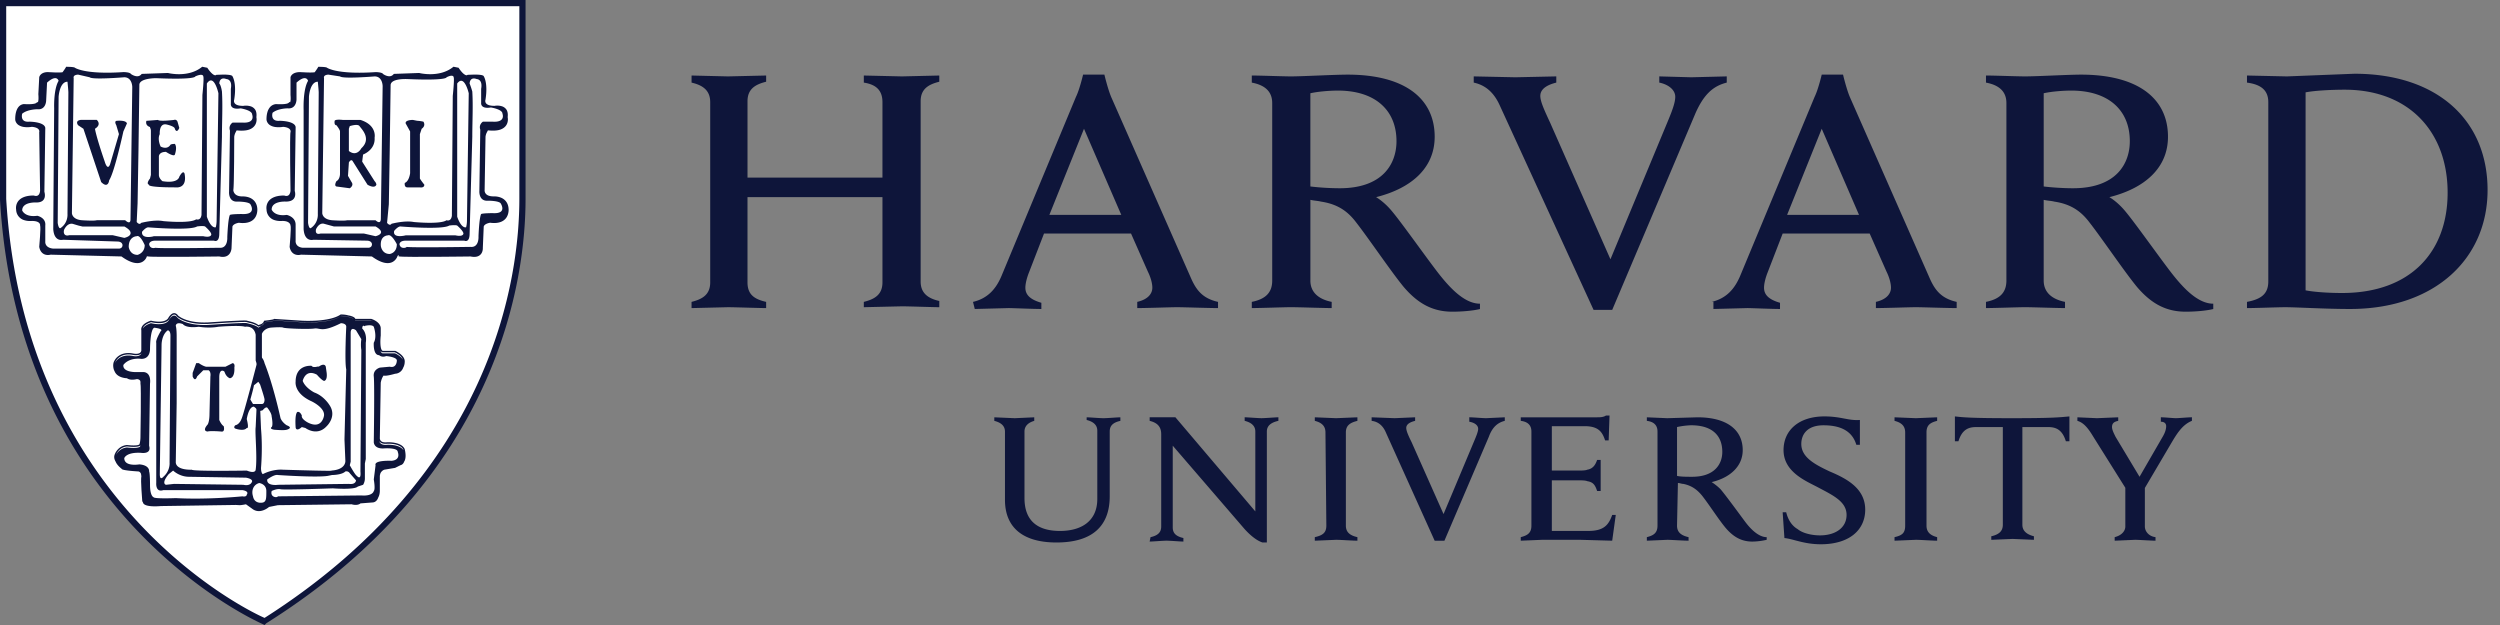
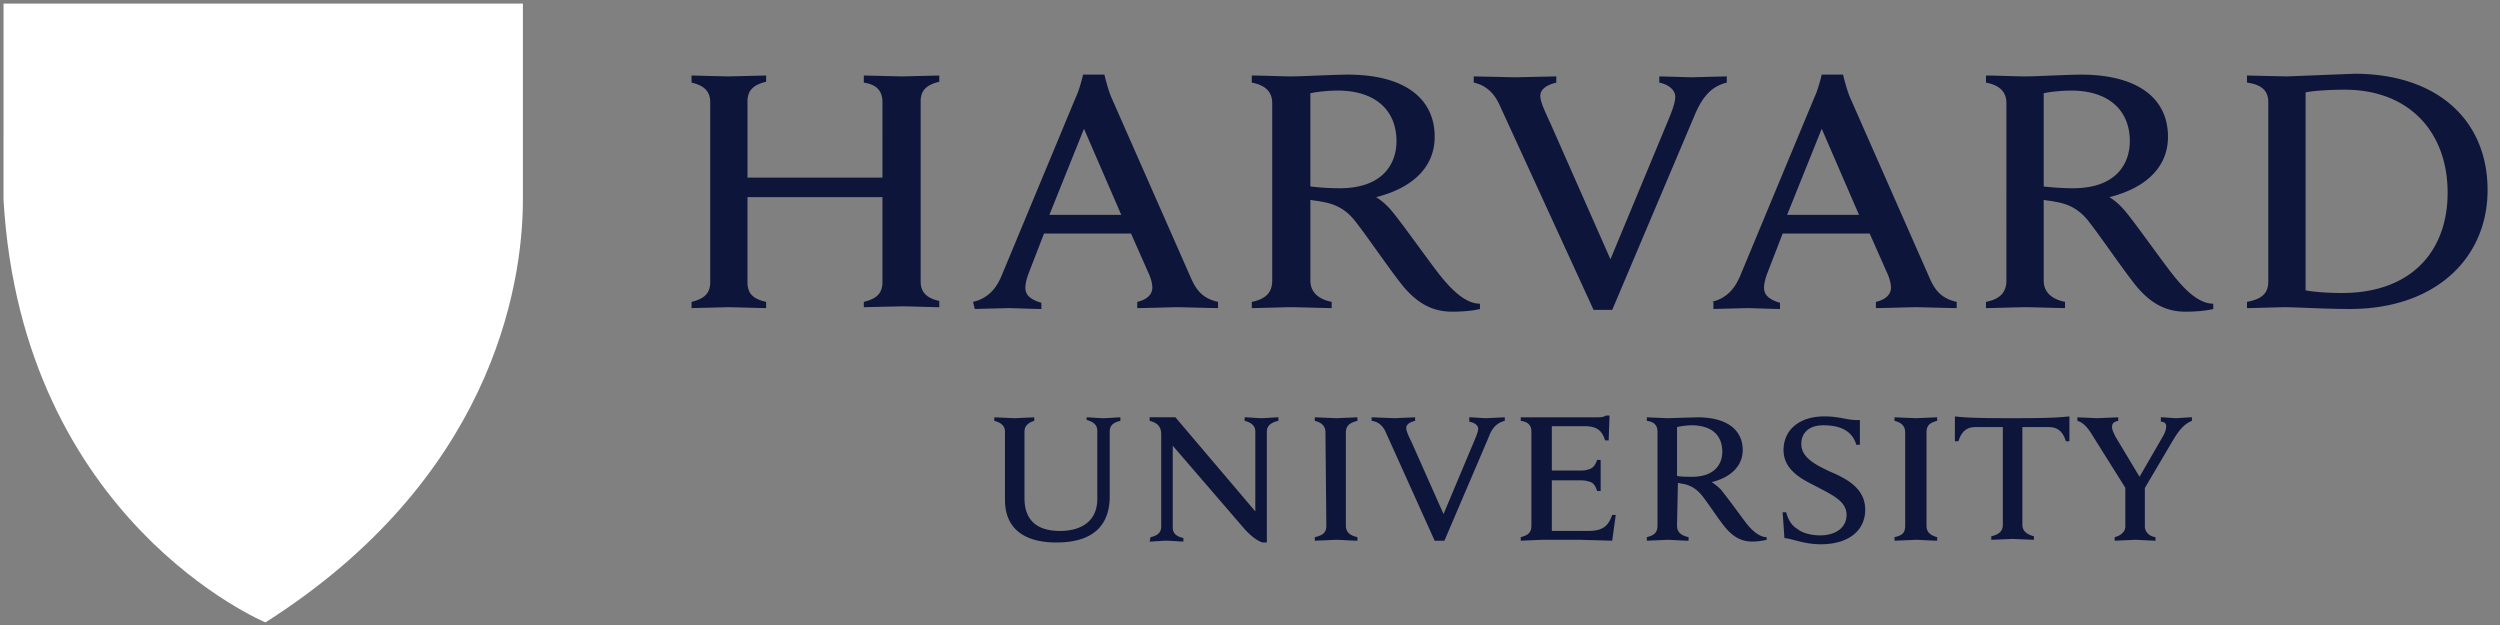
<svg xmlns="http://www.w3.org/2000/svg" width="180" height="45" fill="none">
  <rect width="100%" height="100%" fill="#808080" stroke="none" />
  <path d="M72.357 31.069c0-.383-.256-.639-.767-.767v-.256l1.47.064 1.406-.064v.256c-.447.128-.703.384-.703.767v4.794c0 1.534.831 2.365 2.557 2.365 1.534 0 2.685-.703 2.685-2.301v-4.922c0-.383-.256-.639-.767-.767v-.192c.192 0 .959.064 1.214.064s1.023-.064 1.215-.064v.256c-.575.128-.767.384-.767.767v4.666c0 2.109-1.215 3.324-3.835 3.324-2.429 0-3.707-1.087-3.707-3.068v-4.922zm10.483 7.606c.575-.128.767-.383.767-.767v-6.648c0-.575-.32-.831-.831-.959v-.256h1.854l5.753 6.775v-5.753c0-.384-.256-.639-.767-.767v-.256c.192 0 .959.064 1.214.064s1.023-.064 1.215-.064v.256c-.575.128-.831.384-.831.767v7.99h-.32c-.192-.064-.639-.256-1.278-.959l-5.178-6.009v5.881c0 .384.192.639.767.767v.256c-.192 0-.959-.064-1.215-.064s-1.023.064-1.215.064l.064-.319zm45.511-1.79h.255c.128.511.384.959.831 1.215.384.32 1.087.447 1.598.447 1.151 0 1.918-.575 1.918-1.47 0-.959-.959-1.406-2.046-1.982-.831-.447-2.492-1.087-2.492-2.685 0-1.47 1.15-2.429 2.94-2.429 1.214 0 1.726.32 2.557.256v1.79h-.256c-.32-1.087-1.278-1.406-2.365-1.406-1.215 0-1.598.703-1.598 1.342 0 .959.959 1.47 2.045 1.982 1.215.511 2.557 1.215 2.557 2.749 0 1.47-1.15 2.493-3.196 2.493-1.214 0-1.981-.384-2.621-.448l-.127-1.854zm24.737-1.662l-2.365-3.771c-.384-.639-.703-1.023-1.151-1.151v-.256l1.406.064 1.534-.064v.256c-.319.064-.447.192-.447.447 0 .192.128.447.256.703l1.726 2.876 1.662-2.876c.191-.32.255-.575.255-.767s-.128-.32-.383-.32v-.32c.255 0 .895.064 1.086.064s.895-.064 1.151-.064v.256c-.639.256-1.023.831-1.406 1.47l-2.11 3.58m.128-.447v3.004c0 .32.256.703.767.767v.256c-.256 0-1.214-.064-1.47-.064l-1.47.064v-.256c.511-.128.767-.447.767-.767v-2.876m-43.529-4.986h5.498c.191 0 .447 0 .639-.128h.255l-.063 1.79h-.256c-.192-.575-.448-1.023-1.47-1.023h-2.365v3.196h1.853c.256 0 .576 0 .703-.064.384-.064.576-.32.704-.703h.255v2.237h-.255c-.128-.383-.256-.639-.704-.703-.127-.064-.447-.064-.703-.064h-1.853v3.644h2.62c1.151 0 1.471-.447 1.726-1.151h.256l-.256 1.854-2.301-.064h-2.748l-1.535.064v-.256c.512-.128.767-.32.767-.831v-6.775c0-.447-.255-.703-.767-.767v-.256zm-14.062 1.087c0-.448-.256-.703-.767-.831v-.256l1.534.064 1.534-.064v.256c-.511.128-.831.32-.831.831v6.711c0 .447.256.703.831.831v.256c-.32 0-1.215-.064-1.534-.064l-1.534.064v-.256c.575-.128.831-.32.831-.831l-.064-6.711zm41.74 0c0-.448-.255-.703-.767-.831v-.256l1.534.064 1.535-.064v.256c-.512.128-.767.32-.767.831v6.711c0 .447.255.703.767.831v.256c-.32 0-1.215-.064-1.535-.064l-1.534.064v-.256c.576-.128.767-.32.767-.831v-6.711zm7.671-1.023c-3.005 0-3.516-.064-4.091-.128v1.79h.255c.256-.831.704-1.023 1.279-1.023h1.917v7.031c0 .447-.255.703-.831.831v.256l1.535-.064 1.534.064v-.256c-.512-.128-.831-.383-.831-.831v-7.031h1.853c.576 0 1.023.192 1.279 1.023h.255v-1.79c-.703.064-1.15.128-4.154.128zm-24.098 7.734c0 .447.256.703.831.831v.256c-.32 0-1.279-.064-1.534-.064l-1.47.064v-.256c.511-.128.767-.32.767-.831v-6.775c0-.447-.256-.703-.767-.767v-.256l1.47.064 2.173-.064c2.109 0 3.26.895 3.26 2.365 0 1.151-.895 1.981-2.237 2.301 0 0 .319.192.639.511.384.447 1.406 1.854 1.79 2.365s.959 1.087 1.534 1.087v.192a4.97 4.97 0 0 1-1.023.128c-.703 0-1.278-.256-1.854-.895-.511-.575-1.278-1.79-1.789-2.429-.32-.384-.703-.703-1.343-.831-.127 0-.255-.064-.383-.064l-.064 3.068zm0-3.58c.256.064.703.064 1.086.064 1.662 0 2.174-.959 2.174-1.79 0-1.215-.767-1.918-2.237-1.918a5.58 5.58 0 0 0-1.023.128v3.516zM99.78 31.132c-.192-.447-.511-.767-1.023-.831v-.256l1.662.064 1.47-.064v.256c-.255.064-.639.192-.639.511 0 .192.128.511.384 1.023l2.301 5.178 2.173-5.178c.192-.447.32-.767.32-.959 0-.256-.256-.447-.639-.511v-.32c.255 0 .958.064 1.214.064l1.342-.064v.256c-.511.128-.894.447-1.15 1.151l-3.196 7.479h-.703l-3.516-7.798zm8.182-23.587c-.384-.831-.959-1.406-1.854-1.598V5.5l3.004.064 2.941-.064v.447c-.512.128-1.151.384-1.151.959 0 .384.256.959.703 1.918l4.347 9.844 4.091-9.844c.32-.767.575-1.406.575-1.854 0-.511-.511-.895-1.15-1.023V5.5l2.301.064 2.557-.064v.447c-1.023.256-1.662.895-2.238 2.173l-6.008 14.19h-1.343l-6.775-14.766zm-58.169 14.19c.767-.192 1.342-.511 1.342-1.406V7.354c0-.831-.511-1.214-1.342-1.406v-.511l2.621.064 2.749-.064v.447c-.767.192-1.342.511-1.342 1.406v5.497h9.716V7.354c0-.895-.511-1.278-1.342-1.406v-.511l2.749.064 2.685-.064v.447c-.767.192-1.342.511-1.342 1.406v12.976c0 .831.511 1.215 1.342 1.406v.447c-.383 0-2.237-.064-2.685-.064l-2.749.064v-.383c.767-.192 1.342-.511 1.342-1.406v-6.136H53.82v6.136c0 .895.511 1.214 1.342 1.406v.447c-.384 0-2.301-.064-2.749-.064l-2.621.064v-.447zm111.99 0c1.022-.192 1.534-.575 1.534-1.47V7.354c0-.895-.576-1.278-1.534-1.406v-.511l2.876.064 4.858-.192c5.945 0 9.588 3.324 9.588 8.373 0 4.922-3.771 8.565-9.907 8.565-1.79 0-3.836-.128-4.667-.128-.511 0-2.173.064-2.748.064v-.447zm4.219-.831c.639.128 1.725.192 2.62.192 4.986 0 7.607-3.004 7.607-7.223 0-4.347-2.749-7.415-7.415-7.415-.959 0-2.173.064-2.812.192v14.254zm-71.655-.703c0 .831.575 1.342 1.534 1.534v.447c-.575 0-2.365-.064-2.94-.064-.447 0-2.237.064-2.812.064v-.447c.959-.192 1.47-.639 1.47-1.534V7.418c0-.767-.447-1.278-1.47-1.47v-.511c.575 0 2.301.064 2.813.064.831 0 3.132-.128 4.091-.128 4.027 0 6.264 1.662 6.264 4.475 0 2.237-1.661 3.707-4.218 4.347 0 0 .575.32 1.15 1.023.703.831 2.685 3.643 3.452 4.602s1.79 2.046 2.876 2.046v.384c-.511.128-1.342.192-1.981.192-1.342 0-2.429-.511-3.516-1.79-.895-1.087-2.493-3.452-3.388-4.602-.575-.767-1.278-1.342-2.557-1.534-.256-.064-.511-.064-.767-.128v5.817zm0-6.775a18.65 18.65 0 0 0 2.109.128c3.132 0 4.091-1.79 4.091-3.388 0-2.237-1.534-3.644-4.219-3.644-.575 0-1.406.064-1.982.192v6.712zm52.799 6.775c0 .831.575 1.342 1.534 1.534v.447c-.575 0-2.365-.064-2.876-.064-.448 0-2.237.064-2.813.064v-.447c.959-.192 1.47-.639 1.47-1.534V7.418c0-.767-.447-1.278-1.47-1.47v-.511c.576 0 2.301.064 2.813.064.831 0 3.132-.128 4.027-.128 4.027 0 6.264 1.662 6.264 4.475 0 2.237-1.662 3.707-4.219 4.347 0 0 .576.32 1.151 1.023.703.831 2.685 3.643 3.452 4.602s1.789 2.046 2.876 2.046v.384c-.511.128-1.342.192-1.981.192-1.343 0-2.429-.511-3.516-1.79-.895-1.087-2.493-3.452-3.388-4.602-.575-.767-1.278-1.342-2.557-1.534-.255-.064-.511-.064-.767-.128v5.817zm0-6.775c.512.064 1.342.128 2.109.128 3.133 0 4.091-1.79 4.091-3.388 0-2.237-1.534-3.644-4.218-3.644-.576 0-1.407.064-1.982.192v6.712zm-77.089 8.31c1.087-.256 1.662-.959 2.045-1.854l5.369-12.912c.256-.511.511-1.598.511-1.598h1.534s.256 1.087.511 1.662l5.689 12.912c.384.895.831 1.534 1.981 1.79v.447c-.639 0-2.493-.064-2.94-.064s-2.237.064-2.876.064v-.447c.831-.192 1.087-.639 1.087-1.023 0-.32-.128-.767-.32-1.151l-1.215-2.749h-6.264l-1.087 2.813c-.128.32-.256.767-.256 1.087 0 .447.256.831 1.151 1.087v.447c-.575 0-2.046-.064-2.365-.064l-2.429.064-.128-.511zm10.675-6.264l-2.685-6.2-2.493 6.2h5.178zm42.506 6.264c1.087-.256 1.662-.959 2.046-1.854l5.369-12.912c.256-.511.511-1.598.511-1.598h1.534s.256 1.087.512 1.662l5.689 12.912c.383.895.831 1.534 1.981 1.79v.447c-.639 0-2.492-.064-2.94-.064s-2.237.064-2.876.064v-.447c.831-.192 1.086-.639 1.086-1.023 0-.32-.128-.767-.319-1.151l-1.215-2.749h-6.264l-1.087 2.813c-.128.32-.255.767-.255 1.087 0 .447.255.831 1.15 1.087v.447c-.575 0-2.045-.064-2.365-.064l-2.429.064v-.511h-.128zm10.611-6.264l-2.685-6.2-2.493 6.2h5.178z" fill="#0e153a" />
  <path d="M.255.26h37.393v14.126c0 6.456-2.429 20.199-18.537 30.426 0 0-17.514-7.287-18.857-30.426L.255.26z" fill="#fff" />
-   <path d="M12.553 22.546c-.094-.004-.175.043-.241.1-.128.111-.204.264-.209.272-.143.2-.443.25-.715.242s-.507-.07-.507-.07l-.015-.004-.015.005c-.392.131-.566.297-.638.441a.41.41 0 0 0-.045.183c0 .037.005.053.007.064v1.465c-.014.081-.052.13-.104.165a.43.43 0 0 1-.194.061c-.141.015-.278-.015-.278-.015h-.001c-.491-.098-.829.017-1.039.16s-.289.304-.292.31c-.21.285-.071.684-.071.684v.003c.014.036.029.071.047.102.194.519.898.518.898.518.256.192.703.064.703.064.131 0 .208.055.255.124.023.094.013.189.013.189l-.001.011.002.01a1.91 1.91 0 0 1 .018.227l.008.467-.002 1.306-.024 1.822c0 .313-.061.496-.061.496l-.003.008v.009c0 .016-.005.024-.022.037a.25.25 0 0 1-.089.04c-.081.022-.198.03-.316.03-.235 0-.473-.031-.473-.031l-.006-.001-.006.001c-.666.066-.872.664-.874.67v.001c-.053.124-.048.25-.012.363a.8.8 0 0 0 .074.162c.119.29.436.517.436.517 0 .128 1.215.191 1.215.191.074.018.124.07.161.132l.011.034a.95.95 0 0 1 .03.217.64.64 0 0 0-.015.127l-.003.225.025.587.056.791.001.003v.002c.007.041.027.076.051.107.065.395 1.28.267 1.28.267l5.407-.08.281.016c.128 0 .448-.064.448-.064l.447.32a.77.77 0 0 0 .537.169.8.8 0 0 0 .101-.013c.328-.059.577-.285.577-.285l.639-.127 5.306-.064c.448.128.639-.065.639-.065l.83-.064a.51.51 0 0 0 .09-.008c.203-.037.308-.2.362-.358l.045-.095c.068-.186.066-.369.066-.369v-1.081a.93.93 0 0 1 .052-.212c.116-.205.28-.241.28-.241l.767-.129.384-.191c.148-.037.225-.14.27-.265.011-.018.024-.035.032-.054.053-.113.069-.244.069-.368 0-.249-.066-.478-.066-.478l-.001-.005-.001-.005c-.14-.28-.463-.394-.742-.443s-.524-.033-.524-.033h-.001c-.308.031-.424-.057-.477-.144s-.041-.18-.041-.18v-.004l.065-3.961a1.5 1.5 0 0 1 .111-.363c.05-.096.092-.154.092-.154.192.064.83-.129.83-.129a.65.65 0 0 0 .587-.448c.006-.011.015-.022.02-.033.084-.177.084-.34.084-.344.034-.251-.14-.458-.313-.598s-.356-.222-.356-.222l-.01-.005h-.898c-.025-.005-.045-.018-.066-.046s-.042-.071-.057-.122c-.031-.103-.045-.242-.049-.38-.008-.275.024-.543.024-.543l.001-.004v-.514c0-.249-.178-.423-.345-.532s-.332-.157-.332-.157l-.008-.002h-1.14c-.026-.043-.054-.085-.097-.112a.82.82 0 0 0-.185-.085c-.125-.042-.241-.057-.241-.057-.208-.066-.518-.065-.518-.065h-.016l-.014.009c-.398.276-1.096.391-1.692.431s-1.087.009-1.087.009l-2.005-.13-.017.016c.006-.006-.007.005-.027.011a.85.85 0 0 1-.084.023l-.235.04-.326.04-.032.002-.011.032c-.055.165-.222.222-.222.222l-.176.06c-.117-.099-.299-.175-.472-.227l-.341-.087c-.01-.005-.016-.006-.021-.008l-.034-.005-.101-.004a8.8 8.8 0 0 0-.33.006l-.965.046-1.382.089c-.793.032-1.328-.095-1.664-.228s-.469-.267-.469-.267c-.084-.115-.178-.171-.27-.175zm-.004.105c.056.002.121.034.195.137l.001.002.003.004s.155.152.506.291.901.268 1.707.236h.004l1.381-.089.963-.046.326-.006.092.004.021.005.015.004a3.86 3.86 0 0 0 .34.086c.181.055.386.139.466.218l.022.023.222-.074s.136-.08.228-.218c-.071.173-.246.232-.246.232l-.191.129c-.192-.192-.831-.32-.831-.32-.064-.064-2.813.127-2.813.127-1.598.064-2.174-.511-2.174-.511-.32-.448-.639.191-.639.191-.32.447-1.278.192-1.278.192-.354.118-.512.262-.585.385.005-.022.013-.047.026-.074.056-.111.205-.26.571-.384.021.005.234.062.508.07.287.008.626-.038.803-.286l.003-.002.002-.004s.078-.154.186-.248c.054-.047.113-.076.168-.074zm12.013.096c.023 0 .312.004.481.06l.005.001.004.001s.109.015.224.054a.74.74 0 0 1 .161.072c.007.005.011.01.017.015-.153-.095-.395-.13-.395-.13-.192-.064-.512-.064-.512-.064-.831.575-2.813.448-2.813.448l-1.981-.129c-.063.063-.681.126-.695.127.018-.013.164-.028.328-.051l.242-.041.094-.025c.015-.005.026-.014.039-.02l1.971.126s.499.033 1.102-.008c.596-.04 1.294-.146 1.728-.438zm1.001.318h1.149a2.06 2.06 0 0 1 .201.091c-.107-.053-.192-.08-.192-.08H25.57zm1.371.102l.079.041c.008.005.015.012.022.017l-.101-.059zm.456 2.074l.021.036a.22.22 0 0 0 .131.087l.005.001h.886a1.65 1.65 0 0 1 .325.205.78.78 0 0 1 .252.326c-.114-.184-.325-.325-.454-.398l-.11-.056h-.894c-.078-.016-.129-.094-.162-.201zm-17.192.195c-.161.304-.608.197-.608.197-.959-.192-1.278.448-1.278.448-.009.012-.014.024-.021.036a.43.43 0 0 1 .065-.134l.005-.008s.073-.147.262-.276.491-.236.958-.144a1.09 1.09 0 0 0 .312.016.53.53 0 0 0 .241-.077c.024-.016.045-.037.065-.06zm17.11 6.328c.077.118.246.218.568.186 0 0 .235-.015.499.031s.547.155.663.386l.01.044c-.3-.443-1.176-.386-1.176-.386-.418.042-.533-.134-.564-.261zm-17.2.301l-.006.024a.1.1 0 0 1-.041.08c-.026.021-.064.037-.109.049-.27.072-.809 0-.809 0a.98.98 0 0 0-.78.528s.178-.541.785-.603c.011.001.237.031.476.031.122 0 .244-.008.342-.034.049-.013.094-.031.129-.059.005-.004.009-.011.014-.016zm4.453-27.262l-.019.016c-.998.81-2.447.437-2.447.437l-.006-.001h-.006l-1.861.064-.02.004-.013.015c-.146.175-.324.172-.481.127a.94.94 0 0 1-.275-.134c-.029-.042-.075-.066-.125-.084a.91.91 0 0 0-.184-.04C9 5.19 8.886 5.19 8.886 5.19h-.003l-.001.001c-1.403.096-2.278.015-2.799-.087-.261-.051-.433-.109-.539-.152S5.4 4.881 5.4 4.881l.006.006c-.02-.02-.04-.028-.064-.035s-.051-.013-.081-.017c-.06-.009-.131-.015-.2-.019l-.267-.009h-.032l-.015.029c-.056.111-.228.344-.241.362-.008.002-.025.008-.056.011l-.136.009a7.54 7.54 0 0 1-.365-.002l-.493-.024-.002-.001h-.001c-.267 0-.427.086-.517.176s-.11.186-.11.186l-.001.004-.064 1.222v.004c.032.379-.007.533-.032.574-.013.021-.013.016-.014.016l-.044-.029-.03.044c-.017.025-.08.059-.171.079a1.84 1.84 0 0 1-.313.034c-.22.008-.426-.007-.426-.007l-.005-.001-.005.001c-.174.017-.304.102-.395.216s-.145.254-.179.391c-.066.273-.049.536-.049.536v.006a.56.56 0 0 0 .257.373.99.99 0 0 0 .412.132c.274.032.514-.014.528-.016h.001c.34.031.464.136.509.221s.02.159.02.159l-.002.007v.009l.032 2.206.031 2.006c-.015.137-.052.223-.095.276s-.092.076-.142.086c-.101.02-.201-.02-.201-.02l-.01-.005h-.01c-.715 0-1.044.25-1.181.507s-.085.509-.085.512a.81.81 0 0 0 .603.762c.276.084.541.05.541.05l-.006.001c.342 0 .482.09.542.17s.046.152.046.152l-.002.016.007.016c-.002-.004.007.033.01.081l.002.187-.025.519-.056.718v.006l.001.007c.067.367.279.518.471.562.177.04.323-.001.346-.007h.002l5.102.129c.728.531 1.199.546 1.481.401.27-.139.341-.387.35-.416l.089.014a3.15 3.15 0 0 0 .332.019l.619.009 1.71-.002 1.663-.015.794-.009h.004c.21.047.373.036.499-.012a.55.55 0 0 0 .272-.228c.113-.182.112-.382.112-.384v-.003l.064-1.523c.026-.1.135-.174.247-.218s.207-.058.215-.059c.71.094 1.058-.156 1.21-.436s.119-.578.119-.581v-.001c-.034-.465-.309-.695-.569-.795s-.509-.082-.509-.082l.004-.001c-.339 0-.494-.118-.573-.232s-.079-.224-.079-.225v-.001c.018-.111.028-.387.037-.76l.019-1.301.009-1.774a.89.89 0 0 1 .091-.306l.081-.156c.394.04.694.017.905-.059.22-.079.355-.207.433-.341.154-.265.085-.544.084-.551.029-.24-.007-.422-.091-.548a.61.61 0 0 0-.342-.24 1.19 1.19 0 0 0-.511-.026c-.437 0-.587-.121-.64-.227s-.014-.214-.014-.214l.001-.005.001-.005c.097-.613.065-1.035.007-1.306s-.145-.395-.145-.395l-.005-.007-.009-.006c-.065-.044-.159-.06-.273-.072a3.58 3.58 0 0 0-.371-.016l-.474.016-.016.001-.011.009c-.046.034-.095.03-.163-.004s-.145-.1-.215-.174c-.139-.147-.25-.32-.25-.32l-.012-.019-.367-.073zm18.09 0l-.019.016c-.997.81-2.447.437-2.447.437l-.006-.001h-.008l-1.796.064-.02.004-.012.015c-.145.175-.324.172-.481.127a.93.93 0 0 1-.273-.132c-.029-.043-.076-.067-.126-.085-.057-.02-.122-.032-.183-.04-.124-.017-.239-.017-.239-.017h-.003l-.001.001c-1.403.096-2.277.015-2.799-.087a2.92 2.92 0 0 1-.539-.152c-.106-.044-.144-.071-.144-.071l.006.006c-.02-.02-.041-.028-.065-.035a.59.59 0 0 0-.08-.017 2.33 2.33 0 0 0-.201-.019l-.266-.009h-.032l-.015.029c-.056.111-.23.347-.242.363a.34.34 0 0 1-.056.01l-.135.009a6.56 6.56 0 0 1-.365-.002l-.494-.024-.001-.001h-.001c-.297 0-.472.084-.57.174s-.121.189-.121.189v1.293c.032.347-.008.485-.031.517l-.059-.019-.03.044c-.017.025-.08.059-.171.079s-.205.03-.315.034c-.22.008-.426-.007-.426-.007l-.004-.001-.005.001a.64.64 0 0 0-.431.213.96.96 0 0 0-.198.392c-.075.274-.057.537-.057.537v.002l.001.004a.56.56 0 0 0 .257.373.98.98 0 0 0 .411.132c.274.032.515-.014.529-.016h.001c.34.031.463.136.508.221s.021.159.021.159l-.001.001v.002c-.012.048-.016.131-.02.265l-.009.514.003 1.439.025 2.006a.52.52 0 0 1-.096.276c-.043.053-.092.076-.142.086-.101.02-.2-.02-.2-.02l-.01-.005h-.011c-.715 0-1.044.249-1.181.507s-.085.509-.085.512a.81.81 0 0 0 .603.761c.276.084.542.05.542.05l-.006.001c.309 0 .449.09.518.172a.27.27 0 0 1 .069.159v.012l.005.011c-.002-.004.008.033.01.081l.001.187-.025.519-.055.718-.001.006.001.007c.067.367.281.518.472.562.177.04.323 0 .346-.006h.003l5.102.129c.728.531 1.198.546 1.479.401.272-.14.359-.405.367-.431l.001-.001c.023-.044.072-.065.096-.065l-.031.084.07.011c.057.009.169.014.332.019l.619.009 1.71-.002 1.662-.015.799-.009c.225.046.396.035.526-.014a.52.52 0 0 0 .271-.23c.106-.185.086-.391.086-.391l.001.008.064-1.526c.026-.1.133-.174.246-.218s.21-.056.216-.057c.71.094 1.057-.158 1.21-.437s.118-.577.117-.579v-.003c-.034-.465-.308-.695-.568-.795s-.511-.082-.511-.082l.005-.001c-.372 0-.524-.119-.594-.231s-.056-.221-.056-.221v-.006l.064-3.834v-.001a.89.89 0 0 1 .091-.306l.082-.156c.394.04.694.017.905-.059.22-.079.355-.207.433-.341.154-.265.085-.544.084-.551.029-.24-.008-.422-.092-.548a.61.61 0 0 0-.342-.24c-.249-.075-.497-.029-.511-.026-.437 0-.586-.121-.639-.227s-.014-.213-.014-.213l.002-.01c.097-.613.065-1.035.008-1.306s-.145-.395-.145-.395l-.006-.007-.008-.006c-.065-.044-.16-.06-.273-.072s-.246-.016-.371-.016l-.476.016-.015.001-.013.009c-.046.034-.094.03-.162-.004a.86.86 0 0 1-.216-.174c-.139-.147-.248-.32-.248-.32l-.012-.019-.367-.073zM19.048 45.002l-.128-.064C18.793 44.874 1.342 37.332 0 14.384V.002h37.84V14.32c0 5.625-1.79 19.943-18.665 30.554l-.127.128zM.447.448v13.871c1.278 21.733 17.131 29.531 18.601 30.17 16.555-10.547 18.345-24.609 18.345-30.17V.448H.447z" fill="#0e153a" />
-   <path d="M5.625 5.373s-.384 0-.32.256l-.127 9.715s0 .448.703.512c0 0 .894.064 1.086 0h2.046s.383.383.383-.065l.127-9.523s0-.704-.576-.704c0 0-2.3.192-2.492 0l-.831-.191zm8.873.015c-.084-.007-.22.016-.436.112 0 0 .065.256-2.812.129-.064 0-1.151-.001-1.215.447l-.064 4.73-.065 3.835-.064 1.342s.192.255.32.064c0 0 .959-.255 1.598-.127 0 0 1.918.191 2.366-.129 0 0 .319.128.383-.32l.064-8.629s.128-1.214.064-1.342c0 0 .001-.1-.14-.112zM3.96 5.627c-.125.004-.308.082-.572.322l-.064 1.278s0 .703-.639.639c0 0-.704 0-1.087.32 0 0-.191.638.512.574 0 0 1.087.001 1.151.448l-.065 4.602s.257.768-.574.768c0 0-1.024-.065-1.024.574 0 0 .193.512 1.087.384 0 0 .639.128.576.703v1.15s-.065.448.574.512h4.73s.256 0 .256-.256c0 0 0-.256-.383-.256l-3.899-.127s-.64.192-.704-.767l.064-8.569.001.004-.001-.034.001-.095c-.009-.319-.01-1.431.32-1.981 0 0-.05-.2-.259-.194zm12.104.024c-.274.024-.275.362-.275.362.128.128.191.576.191.576.064 1.023 0 2.173 0 3.26l-.191 6.968c0 .703-.383.511-.383.511h-4.22c-.447 0-.447.256-.447.256.064.384.447.256.447.256.383.064 4.603 0 4.603 0 .639.064.576-.768.576-.768.064-1.47.191-1.598.191-1.598.128-.064.832-.064.832-.064 1.151.064.639-.703.639-.703-.128-.192-.895-.192-.895-.192-.703.064-.639-.703-.639-.703l.064-4.411c-.128-.384.192-.574.192-.574h.703c.959.064.703-.576.703-.576 0-.32-.83-.448-.83-.448-.767.128-.704-.32-.704-.32V6.396c.128-.703-.32-.703-.32-.703-.096-.036-.173-.048-.236-.043zm-.903.142c-.082.011-.171.076-.267.22V15.6s.256.831.639.767c0 0 .064-.191.064-.511l.129-9.141s-.211-.97-.564-.922zm-10.302.091c-.575 0-.639 1.087-.639 1.087l-.065 9.076c.064.448.192.383.192.383.575-.383.512-1.022.512-1.022l.064-8.757c0-.128-.064-.768-.064-.768zm.266 10.224a.39.39 0 0 0-.09.015c-.128.037-.285.146-.418.412l-.002.005-.001.005s-.038.119-.009.236c.015.058.052.12.12.152s.152.032.266.001h3.121l.838.194.011-.002s.06-.014.134-.041.164-.067.23-.134c.033-.033.061-.074.072-.122s.005-.104-.02-.159c-.051-.109-.171-.219-.399-.35l-.012-.008H5.951l-.297-.07-.388-.116-.003-.001h-.001s-.055-.022-.137-.018zm9.497.169c-.18-.009-.431.027-.431.027-.511.32-3.516.064-3.516.064-.192 0-.448.32-.448.32-.064.575.895.32.832.32h3.579c.575.128.575-.127.575-.127 0-.192-.447-.575-.447-.575a.4.4 0 0 0-.145-.027zm-4.729.717c-.016.001-.033.006-.049.014 0 0-.576.001-.576.768 0 0 .064.574.639.574 0 0 .512-.128.512-.703 0 0-.281-.674-.527-.653zM23.65 5.373s-.384 0-.32.256l-.127 9.716s0 .448.703.512c0 0 .896.064 1.087 0h2.045s.383.383.383-.128l.129-9.524s0-.703-.575-.703c0 0-2.301.192-2.493 0l-.831-.127zm8.848.079c-.075.003-.186.032-.346.112 0 0 .064.256-2.813.129-.064 0-1.215-.064-1.215.447l-.064 4.73-.064 3.835-.127 1.342s.192.255.32.064c0 0 .959-.255 1.598-.127 0 0 1.917.192 2.365-.127 0 0 .319.128.383-.32l.064-8.629s.129-1.215.065-1.343c0 0 0-.12-.166-.112zm-10.577.175c-.125.004-.308.082-.572.322v1.213s0 .703-.639.639c0 0-.703 0-1.086.32 0 0-.193.639.511.576 0 0 1.087.001 1.151.448l-.064 4.602s.256.767-.639.767c0 0-1.023-.064-1.023.576 0 0 .191.511 1.086.383 0 0 .639.129.639.704v1.15s-.064.448.512.512h4.729s.256 0 .256-.256c0 0 0-.256-.383-.256l-3.835-.064s-.639.192-.703-.767V7.801v.129s-.064-1.471.32-2.11c0 0-.05-.2-.26-.193zm12.167.024c-.274.024-.275.362-.275.362a5.92 5.92 0 0 1 .192.576c.064 1.023 0 2.173 0 3.26l-.192 6.968c0 .703-.383.511-.383.511h-4.219c-.447 0-.448.256-.448.256.064.384.512.256.512.192.384.064 4.602 0 4.602 0 .639.064.575-.768.575-.768.064-1.47.192-1.598.192-1.598.128-.064.83-.064.83-.064 1.087.064.575-.703.575-.703-.128-.192-.895-.192-.895-.192-.703.064-.639-.703-.639-.703l.065-4.411c-.128-.384.191-.576.191-.576h.703c.959.064.704-.574.704-.574 0-.32-.832-.448-.832-.448-.767.128-.703-.32-.703-.32V6.396c.128-.703-.32-.703-.32-.703a.55.55 0 0 0-.237-.043zm-.903.166c-.082.007-.171.064-.267.196V15.6s.256.831.639.767c0 0 .065-.191.065-.511l.127-9.141s-.211-.928-.564-.899zm-10.302.067c-.575 0-.639 1.087-.639 1.087l-.064 9.076c.064.448.191.383.191.383.575-.383.512-1.022.512-1.022l.064-8.757c0-.128-.064-.768-.064-.768zm.366 10.214c-.112-.003-.317.047-.493.398 0 0-.128.448.32.32h3.131l.832.191s.895-.192 0-.703h-3.004l-.704-.192s-.031-.012-.081-.014zm9.432.114c-.162.003-.337.029-.337.029-.511.32-3.516.064-3.516.064-.192 0-.448.32-.448.32-.128.575.831.32.831.32h3.579c.575.128.576-.127.576-.127 0-.192-.448-.576-.448-.576-.048-.024-.14-.031-.237-.029zm-4.699.718c-.017.001-.033.006-.049.014 0 0-.576-.001-.512.767 0 0 .064.576.639.576 0 0 .512-.064.512-.703 0 0-.338-.674-.59-.653zm-9.509 12.414l-.064 1.406c-.064.383.128 2.173 0 3.068 0 0 0 .32-.639.064 0 0-3.899.064-3.963-.064 0 0-1.087.064-1.151-.511l.064-4.283v-2.493-2.365s0-.511-.064-.703c0 0 0-.32.511-.128 0 0 .192.32 1.151.192 0 0 .703.128 1.406 0 0 0 1.534-.128 1.918 0 0 0 .639-.128.767.575v1.854l.192.639.192-.128.064-.447v-1.982s.128-.384.639-.448c0 0 .767-.064.895 0s1.79.128 2.237.064.511.32 1.918-.384c0 0 .384 0 .384.256 0 0-.128 2.557 0 3.068l-.128 5.05.064 1.534s.064.639-1.023.703c0 0 .639.064-3.516-.064 0 0-.639-.064-1.406.32 0 0-.128-.064-.128-.447 0 0 .128-1.406 0-2.812l-.064-1.534h-.255zm6.712 4.155s.383.703.511.767c0 0 .32.384.256-.32l.064-8.757s-.064-.32 0-.767l-.384-.639s-.383-.32-.383.192v9.268l-.064.256zm-12.72.383s.447.447 1.151.447l4.091.064s.447.064.447.256c0 0-.064.384-.639.256l-4.986-.064-.575.064s-.383-.064.192-.767l.32-.256zm-.895-10.035s-.384.639-.32.831v10.099s-.064.703.511.511h5.689s.511.064.32.32c0 0 0 .192-.32.128 0 0-2.493.256-4.794.128 0 0-1.534.064-1.598-.064 0 0-.256-.064-.256-.895 0 0 0-.831-.064-.959 0 0 .064-.447-.703-.511 0 0-1.087.192-1.087-.447 0 0 .128-.447 1.214-.383 0 0 .767.128.575-.511l.064-4.474s.128-.767-.447-.831h-.639s-.895 0-.831-.511c0 0 .32-.511 1.214-.447 0 0 .639.128.703-.639 0 0 0-1.534.32-1.598-.064 0 .703.064.447.256zm.511-.064s.192 0 .192.384l-.064 9.141s.064.575-.447 1.023c0 0-.256.32-.256-.192l.128-9.332s0-.703.447-1.023zm7.159 10.739s.511-.384.767-.32c0 0 2.749.192 3.58.064l.32-.064s.703 0 .959-.256c0 0 .192-.064.32.128l.447.511s0 .32-.511.256l-5.114.064c.064 0-.831.128-.767-.383zm.32.831s.383-.192.639-.128 3.771-.064 3.771-.064 1.534.128 1.79-.128l.384-.128s.128-.192.128-.447V33.37l.064-.32v-8.373s.128-.639-.256-1.023c0 0 0-.256.128-.192s.064 0 .064 0 .511-.128.639.064c0 0 .256.703 0 1.151 0 0-.064.895.384.895 0 0 .192.192.511.064 0 0 .767.064.767.32 0 0 0 .575-.511.447l-.703.064s-.511.128-.447.639c.064.575 0 4.73 0 4.73s0 .511.767.447c0 0 .959-.064.959.256 0 0 .256.575-.447.639 0 0-1.278-.064-1.151.32l-.128 1.023s.128.703 0 .831c0 0-.064.384-.895.32l-6.009.064c-.064.128-.575.064-.447-.384zm-.895-.575s.511.064.511.575 0 .767-.256.831c-.32.064-.639-.064-.703-.447-.128-.384 0-.831.447-.959z" fill="#fff" />
-   <path d="M9.139 8.889l-.256.575s-.639 2.94-1.023 3.516c0 0-.064.639-.575.128L6.007 9.272l-.384-.256s-.256-.32.192-.384h1.151s.384.32-.128.639c0 0 .064.511.703 2.365 0 0 .192.703.384.192l.639-2.173-.192-.639s-.192-.32.064-.32c0 0 .639-.064.703.192zm1.726.511v3.196l-.064.256s-.32.384-.064.447c0 0-.256.192 1.918.192 0 0 .831.128.639-.959 0 0-.064-.383-.384.192 0 0-.064.511-1.214.32 0 0-.256-.192-.256-.447v-1.342s0-.32.511-.32c0 0 .575.384.639.192 0 0 .192-.511 0-.767 0 0-.256 0-.32.064 0 0-.192.383-.703.128 0 0-.256-.511-.064-.895 0 0-.064-.767.447-.703 0 0 .639.128.639.32 0 0 .128.384.32-.064l-.128-.447s-.064-.192-.256-.128c0 0-1.023.128-1.151 0l-.831.064s-.128.32.256.447c0 .064.064.128.064.256zm18.345-.511c-.064-.256.511-.256.511-.256l.32.064a2.27 2.27 0 0 1 .447.064c.192.32-.128.511-.128.511l-.128.384v3.196c.064.128.32.447.32.447 0 .256-.32.192-.32.192h-.895c-.256 0-.192-.32-.192-.32.32-.128.384-.703.384-.703V9.464l-.32-.575zm-4.091 2.813l-.064.959.256.447c.192.256-.128.447-.128.447l-.959-.128c-.192-.064 0-.383 0-.383.256-.128.256-.511.256-.511V9.464c0-.128-.256-.447-.256-.447-.192 0-.128-.32-.128-.32.064-.128.575-.064.575-.064h1.278c1.215.384 1.023 1.278 1.023 1.278.064.895-.831 1.215-.831 1.215l-.064.511.895 1.406c.128.128.128.256.128.256-.128.32-.639 0-.639 0l-1.087-1.726c-.128-.128-.256.128-.256.128zm0-2.429v1.598c.575.447.895-.192.895-.192.767-.703 0-1.406-.128-1.598s-.703 0-.703 0l-.064.192zM15.787 27.17v2.557.511s.128.32.32.448c0 0 .128.447-.192.383 0 0-.767-.064-.959 0 0 0-.447 0 0-.511 0 0 .128-.192.128-.767l.064-2.685s.064-.32-.128-.448h-.383l-.447.448s-.128.447-.32 0v-.256l.256-.703h.192s.256.192.511.256h1.406l.511-.256s.192 0 .128.32c0 0 .064.703-.32.767 0 0-.256-.064-.384-.448 0-.064-.383-.32-.383.384zm6.648-.831s-1.151-.128-1.151 1.151c0 0-.128.831 1.151 1.406 0 0 .959.447.895 1.023 0 0-.128 1.023-1.151.511 0 0-.511-.256-.447-.511 0 0-.128-.32-.32-.256 0 0-.192.064-.128 1.087 0 0 0 .383.447 0l.256.064s.831.639 1.534-.128c0 0 .767-.703.192-1.534 0 0-.384-.639-1.087-.895 0 0-.639-.32-.831-.831 0 0 .192-.895 1.023-.447 0 0 .32.383.511.447 0 0 .256 0 .192-.575l-.064-.448s-.064-.32-.511 0c0-.064-.384.128-.511-.064zm-3.644-.639c.192.128.256.447.256.447.639 1.598 1.151 3.963 1.151 3.963.128.32.447.511.447.511.511.192 0 .32 0 .32-.192.064-.895 0-.895 0-.384-.064-.192-.192-.192-.192.128-.128 0-.767 0-.767 0-.256-.32-.639-.32-.639-.128-.064-.32.192-.32.192s-.32.128-.384 0-.256-.256-.256-.256c-.383 0-.511.895-.511.895.192.767 0 .639 0 .639-.192.256-.767.064-.767.064-.256-.064-.064-.256-.064-.256.32-.064.447-.448.447-.448.128-.192 1.151-4.155 1.151-4.155-.064-.064 0-.448.256-.32zm-.511 2.045c0 .128-.256 1.023-.256 1.023l.192.32h.639c.128 0 .192-.128.192-.32 0-.128-.32-1.087-.32-1.087l-.128-.192-.32.256z" fill="#0e153a" />
+   <path d="M5.625 5.373s-.384 0-.32.256l-.127 9.715s0 .448.703.512c0 0 .894.064 1.086 0h2.046s.383.383.383-.065l.127-9.523s0-.704-.576-.704c0 0-2.3.192-2.492 0l-.831-.191zm8.873.015c-.084-.007-.22.016-.436.112 0 0 .065.256-2.812.129-.064 0-1.151-.001-1.215.447l-.064 4.73-.065 3.835-.064 1.342s.192.255.32.064c0 0 .959-.255 1.598-.127 0 0 1.918.191 2.366-.129 0 0 .319.128.383-.32l.064-8.629s.128-1.214.064-1.342c0 0 .001-.1-.14-.112zM3.96 5.627c-.125.004-.308.082-.572.322l-.064 1.278s0 .703-.639.639c0 0-.704 0-1.087.32 0 0-.191.638.512.574 0 0 1.087.001 1.151.448l-.065 4.602s.257.768-.574.768c0 0-1.024-.065-1.024.574 0 0 .193.512 1.087.384 0 0 .639.128.576.703v1.15s-.065.448.574.512h4.73s.256 0 .256-.256c0 0 0-.256-.383-.256l-3.899-.127s-.64.192-.704-.767l.064-8.569.001.004-.001-.034.001-.095c-.009-.319-.01-1.431.32-1.981 0 0-.05-.2-.259-.194zm12.104.024c-.274.024-.275.362-.275.362.128.128.191.576.191.576.064 1.023 0 2.173 0 3.26l-.191 6.968c0 .703-.383.511-.383.511h-4.22c-.447 0-.447.256-.447.256.064.384.447.256.447.256.383.064 4.603 0 4.603 0 .639.064.576-.768.576-.768.064-1.47.191-1.598.191-1.598.128-.064.832-.064.832-.064 1.151.064.639-.703.639-.703-.128-.192-.895-.192-.895-.192-.703.064-.639-.703-.639-.703l.064-4.411c-.128-.384.192-.574.192-.574h.703c.959.064.703-.576.703-.576 0-.32-.83-.448-.83-.448-.767.128-.704-.32-.704-.32V6.396c.128-.703-.32-.703-.32-.703-.096-.036-.173-.048-.236-.043zm-.903.142c-.082.011-.171.076-.267.22V15.6s.256.831.639.767c0 0 .064-.191.064-.511l.129-9.141s-.211-.97-.564-.922zm-10.302.091c-.575 0-.639 1.087-.639 1.087l-.065 9.076c.064.448.192.383.192.383.575-.383.512-1.022.512-1.022l.064-8.757c0-.128-.064-.768-.064-.768zm.266 10.224a.39.39 0 0 0-.09.015c-.128.037-.285.146-.418.412l-.002.005-.001.005s-.038.119-.009.236c.015.058.052.12.12.152s.152.032.266.001h3.121l.838.194.011-.002s.06-.014.134-.041.164-.067.23-.134c.033-.033.061-.074.072-.122s.005-.104-.02-.159c-.051-.109-.171-.219-.399-.35l-.012-.008H5.951l-.297-.07-.388-.116-.003-.001h-.001s-.055-.022-.137-.018zm9.497.169c-.18-.009-.431.027-.431.027-.511.32-3.516.064-3.516.064-.192 0-.448.32-.448.32-.064.575.895.32.832.32h3.579c.575.128.575-.127.575-.127 0-.192-.447-.575-.447-.575a.4.4 0 0 0-.145-.027zm-4.729.717c-.016.001-.033.006-.049.014 0 0-.576.001-.576.768 0 0 .064.574.639.574 0 0 .512-.128.512-.703 0 0-.281-.674-.527-.653zM23.65 5.373s-.384 0-.32.256l-.127 9.716s0 .448.703.512c0 0 .896.064 1.087 0h2.045s.383.383.383-.128l.129-9.524s0-.703-.575-.703c0 0-2.301.192-2.493 0l-.831-.127zm8.848.079c-.075.003-.186.032-.346.112 0 0 .064.256-2.813.129-.064 0-1.215-.064-1.215.447l-.064 4.73-.064 3.835-.127 1.342s.192.255.32.064c0 0 .959-.255 1.598-.127 0 0 1.917.192 2.365-.127 0 0 .319.128.383-.32l.064-8.629s.129-1.215.065-1.343c0 0 0-.12-.166-.112zm-10.577.175c-.125.004-.308.082-.572.322v1.213s0 .703-.639.639c0 0-.703 0-1.086.32 0 0-.193.639.511.576 0 0 1.087.001 1.151.448l-.064 4.602s.256.767-.639.767c0 0-1.023-.064-1.023.576 0 0 .191.511 1.086.383 0 0 .639.129.639.704v1.15s-.064.448.512.512h4.729s.256 0 .256-.256c0 0 0-.256-.383-.256l-3.835-.064s-.639.192-.703-.767V7.801v.129s-.064-1.471.32-2.11c0 0-.05-.2-.26-.193zm12.167.024c-.274.024-.275.362-.275.362a5.92 5.92 0 0 1 .192.576c.064 1.023 0 2.173 0 3.26l-.192 6.968c0 .703-.383.511-.383.511h-4.219c-.447 0-.448.256-.448.256.064.384.512.256.512.192.384.064 4.602 0 4.602 0 .639.064.575-.768.575-.768.064-1.47.192-1.598.192-1.598.128-.064.83-.064.83-.064 1.087.064.575-.703.575-.703-.128-.192-.895-.192-.895-.192-.703.064-.639-.703-.639-.703l.065-4.411c-.128-.384.191-.576.191-.576h.703c.959.064.704-.574.704-.574 0-.32-.832-.448-.832-.448-.767.128-.703-.32-.703-.32V6.396c.128-.703-.32-.703-.32-.703a.55.55 0 0 0-.237-.043zm-.903.166c-.082.007-.171.064-.267.196V15.6s.256.831.639.767c0 0 .065-.191.065-.511l.127-9.141s-.211-.928-.564-.899zm-10.302.067c-.575 0-.639 1.087-.639 1.087l-.064 9.076c.064.448.191.383.191.383.575-.383.512-1.022.512-1.022l.064-8.757c0-.128-.064-.768-.064-.768zm.366 10.214c-.112-.003-.317.047-.493.398 0 0-.128.448.32.32h3.131l.832.191s.895-.192 0-.703h-3.004l-.704-.192s-.031-.012-.081-.014zm9.432.114c-.162.003-.337.029-.337.029-.511.32-3.516.064-3.516.064-.192 0-.448.32-.448.32-.128.575.831.32.831.32h3.579c.575.128.576-.127.576-.127 0-.192-.448-.576-.448-.576-.048-.024-.14-.031-.237-.029zm-4.699.718c-.017.001-.033.006-.049.014 0 0-.576-.001-.512.767 0 0 .064.576.639.576 0 0 .512-.064.512-.703 0 0-.338-.674-.59-.653zm-9.509 12.414l-.064 1.406c-.064.383.128 2.173 0 3.068 0 0 0 .32-.639.064 0 0-3.899.064-3.963-.064 0 0-1.087.064-1.151-.511l.064-4.283v-2.493-2.365s0-.511-.064-.703c0 0 0-.32.511-.128 0 0 .192.32 1.151.192 0 0 .703.128 1.406 0 0 0 1.534-.128 1.918 0 0 0 .639-.128.767.575v1.854l.192.639.192-.128.064-.447v-1.982s.128-.384.639-.448c0 0 .767-.064.895 0s1.79.128 2.237.064.511.32 1.918-.384c0 0 .384 0 .384.256 0 0-.128 2.557 0 3.068l-.128 5.05.064 1.534s.064.639-1.023.703c0 0 .639.064-3.516-.064 0 0-.639-.064-1.406.32 0 0-.128-.064-.128-.447 0 0 .128-1.406 0-2.812l-.064-1.534h-.255zm6.712 4.155s.383.703.511.767c0 0 .32.384.256-.32l.064-8.757s-.064-.32 0-.767l-.384-.639s-.383-.32-.383.192v9.268l-.064.256zm-12.72.383s.447.447 1.151.447l4.091.064s.447.064.447.256c0 0-.064.384-.639.256l-4.986-.064-.575.064s-.383-.064.192-.767l.32-.256zm-.895-10.035s-.384.639-.32.831v10.099s-.064.703.511.511h5.689s.511.064.32.32c0 0 0 .192-.32.128 0 0-2.493.256-4.794.128 0 0-1.534.064-1.598-.064 0 0-.256-.064-.256-.895 0 0 0-.831-.064-.959 0 0 .064-.447-.703-.511 0 0-1.087.192-1.087-.447 0 0 .128-.447 1.214-.383 0 0 .767.128.575-.511l.064-4.474s.128-.767-.447-.831h-.639s-.895 0-.831-.511c0 0 .32-.511 1.214-.447 0 0 .639.128.703-.639 0 0 0-1.534.32-1.598-.064 0 .703.064.447.256zm.511-.064s.192 0 .192.384l-.064 9.141s.064.575-.447 1.023c0 0-.256.32-.256-.192l.128-9.332s0-.703.447-1.023m7.159 10.739s.511-.384.767-.32c0 0 2.749.192 3.58.064l.32-.064s.703 0 .959-.256c0 0 .192-.064.32.128l.447.511s0 .32-.511.256l-5.114.064c.064 0-.831.128-.767-.383zm.32.831s.383-.192.639-.128 3.771-.064 3.771-.064 1.534.128 1.79-.128l.384-.128s.128-.192.128-.447V33.37l.064-.32v-8.373s.128-.639-.256-1.023c0 0 0-.256.128-.192s.064 0 .064 0 .511-.128.639.064c0 0 .256.703 0 1.151 0 0-.064.895.384.895 0 0 .192.192.511.064 0 0 .767.064.767.32 0 0 0 .575-.511.447l-.703.064s-.511.128-.447.639c.064.575 0 4.73 0 4.73s0 .511.767.447c0 0 .959-.064.959.256 0 0 .256.575-.447.639 0 0-1.278-.064-1.151.32l-.128 1.023s.128.703 0 .831c0 0-.064.384-.895.32l-6.009.064c-.064.128-.575.064-.447-.384zm-.895-.575s.511.064.511.575 0 .767-.256.831c-.32.064-.639-.064-.703-.447-.128-.384 0-.831.447-.959z" fill="#fff" />
</svg>